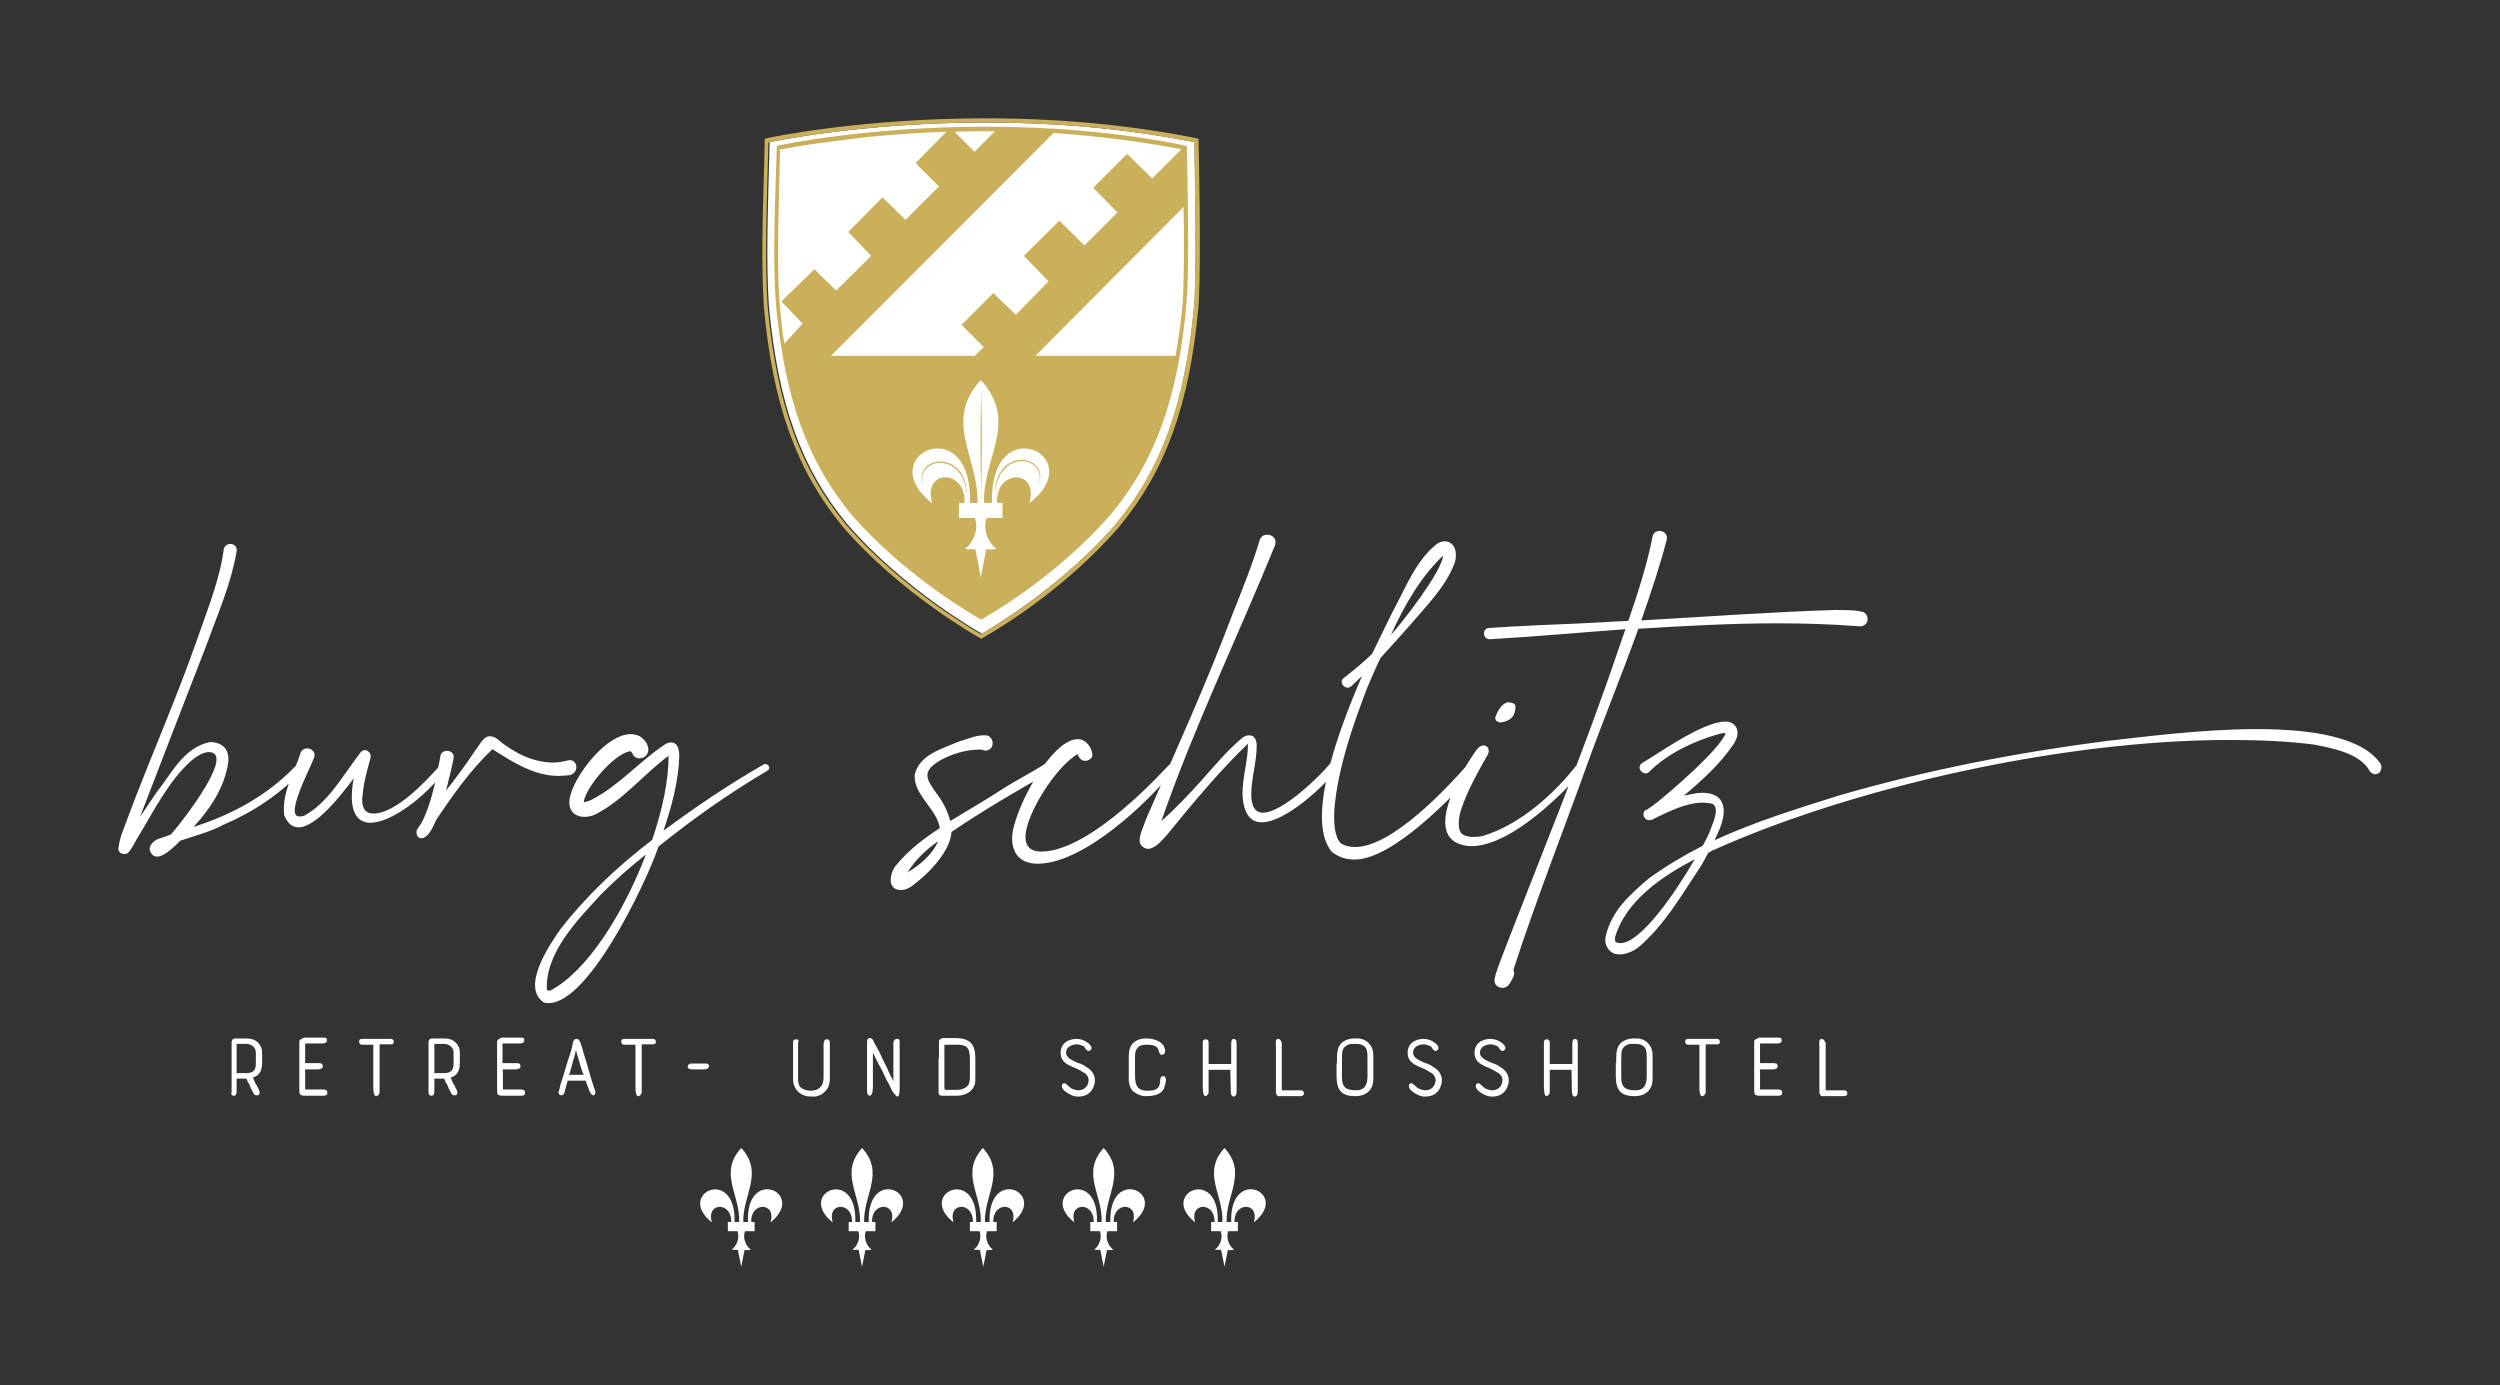
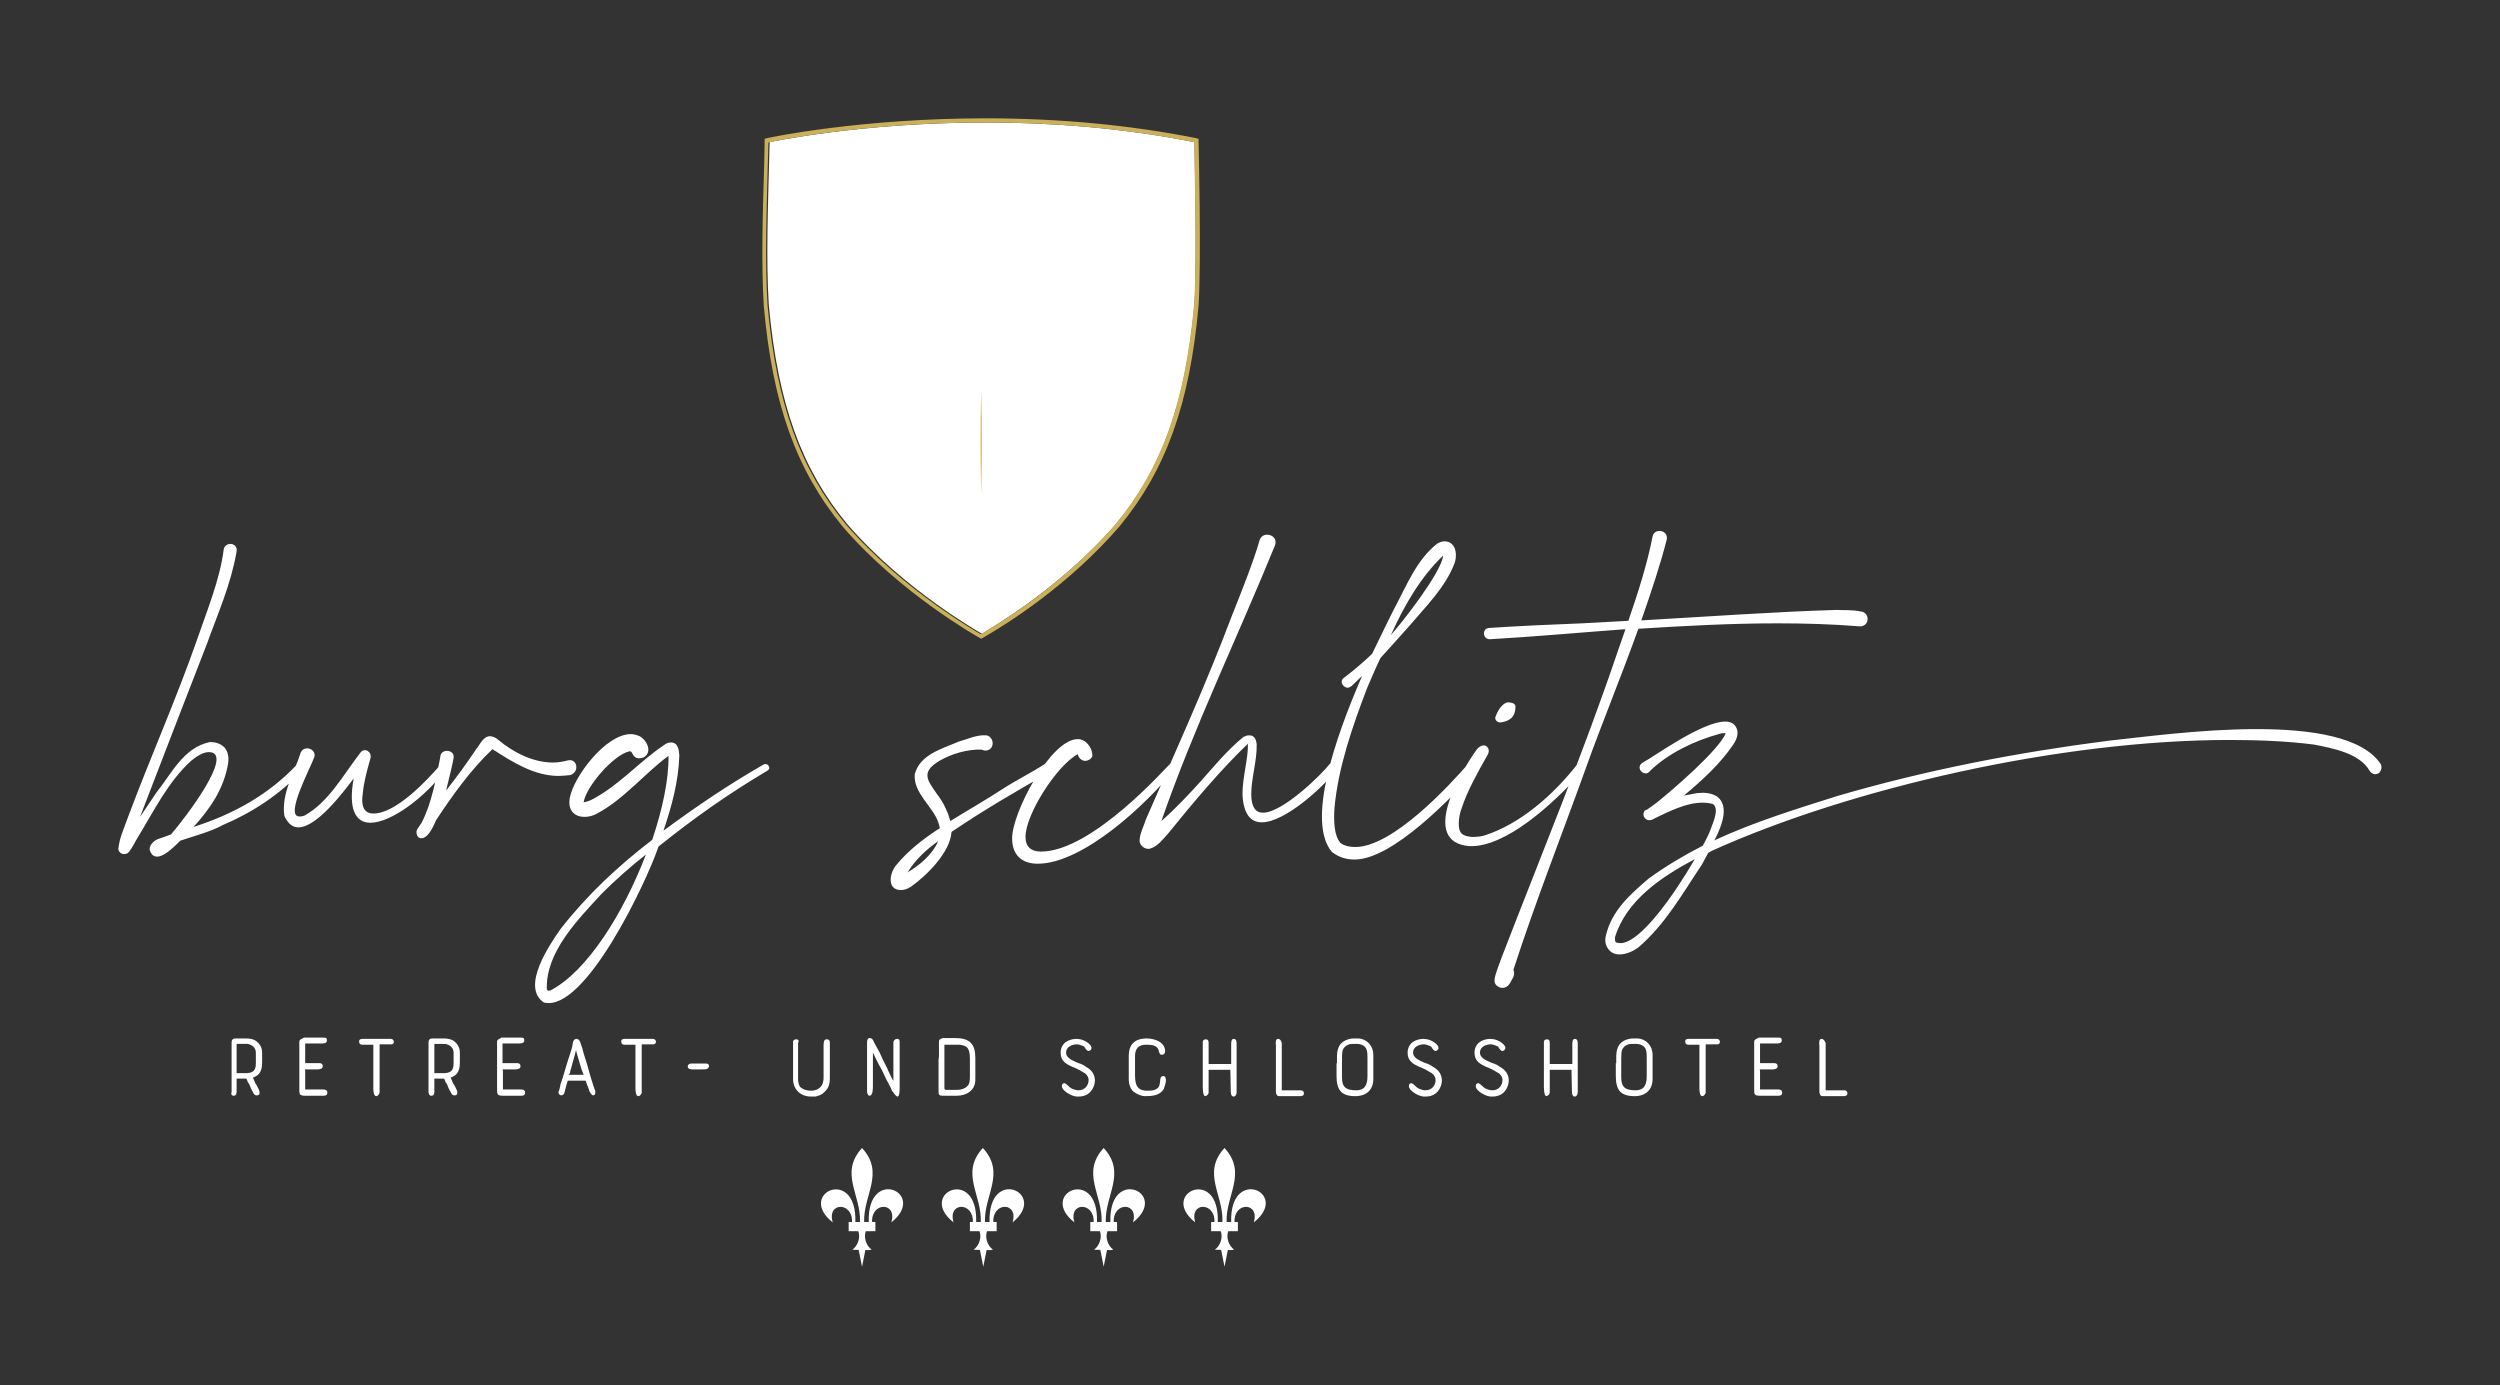
<svg xmlns="http://www.w3.org/2000/svg" version="1.0" id="Ebene_1" x="0px" y="0px" viewBox="0 0 598 331.3" enable-background="new 0 0 598 331.3" xml:space="preserve">
  <rect x="0" y="0" width="598" height="331.3" fill="#333333" stroke="none" />
  <g>
    <path fill="#FFFFFF" d="M267,125.3c10.8-13.1,16.5-28.5,18.7-52.3c0.7-11.1,0-39,0-39c-17.6-3.5-34.8-4.7-49.8-4.7   c-30.1,0-51.8,4.7-51.8,4.7c-0.4,15.4-0.9,27.9-0.2,39c2.2,23.8,7.9,39.2,18.7,52.3c13.8,16,32.3,26.3,32.3,26.3   C236,150.8,253.2,141.2,267,125.3L267,125.3z" />
-     <path fill="#CAB05A" d="M284.2,58.5c0-11.1-0.3-23.2-0.3-23.2l0-0.4l-0.4-0.1c-16.9-3.4-33.3-4.5-47.7-4.5   c-28.8,0-49.6,4.5-49.6,4.5l-0.4,0.1l0,0.4c-0.3,9.3-0.6,17.5-0.6,25c0,4.3,0.1,8.4,0.4,12.4c2.1,22.8,7.6,37.6,17.9,50.2   c13.3,15.4,31,25.2,31,25.2l0.2,0.1l0.2-0.1c1.3-0.8,17.7-9.9,31-25.3c10.4-12.6,15.9-27.5,17.9-50.2l-0.5,0l0.5,0   C284.1,69.1,284.2,63.9,284.2,58.5L284.2,58.5z M226.4,31.5l-7.4,7.5l5.6,5.6l-8,8l-5.5-5.4l-8.2,8.3l5.5,5.7l-8.4,8.3l-5.2-5.1   l-7.9,7.7l5.1,5.3l-4.4,4.8c-0.5-3-0.8-6.1-1.1-9.5c-0.3-3.9-0.4-8-0.4-12.3c0-7.3,0.3-15.4,0.5-24.6c1.3-0.3,6.2-1.2,13.5-2.1   C207,32.7,216,31.9,226.4,31.5L226.4,31.5z M238,31.4l-4.9,4.9l-4.8-4.8c2.4-0.1,4.8-0.1,7.4-0.1C236.5,31.4,237.2,31.4,238,31.4   L238,31.4z M282.6,35.7l-7,7l-6-5.9l-8.1,8.1l5.8,5.9l-7.9,7.9l-6-5.9l-8.5,8.4l5.9,6.1l-7.8,8l-5.4-5.2l-7.6,7.6l5.3,5.3l-2.1,2.1   l-34.4,0l53.2-53.3C261.9,32.5,272.2,33.7,282.6,35.7L282.6,35.7z M283.2,58.5c0,5.4-0.1,10.6-0.3,14h0c-0.4,4.5-1,8.7-1.7,12.6   l-33.5,0l35.4-35.6C283.2,52.5,283.2,55.5,283.2,58.5L283.2,58.5z" />
-     <path fill="#FFFFFF" d="M237.3,120.3h-1.9c-0.4-10.8,8.4-19.4-0.8-29.4v0c0,0,0,0,0,0c0,0,0,0,0,0v0c-9.1,10-0.4,18.6-0.8,29.4H232   c0.7-22.5-23.7-11.4-9,0.1c-2.5-8.2,8.1-8.4,7.7-0.1h-1.3v3.6h3.8c1,2.7-0.4,6-2.4,7.4c0.7,0.2,1.7,0,2.5,0.1   c0.5,2.2,0.9,4.4,1.3,6.7v0c0,0,0,0,0,0c0,0,0,0,0,0v0c0.4-2.2,0.9-4.4,1.3-6.7c0.8,0,1.7,0.1,2.5-0.1c-2-1.4-3.4-4.7-2.4-7.4h3.8   v-3.6h-1.3c-0.4-8.2,10.2-8.1,7.7,0.1C261,108.9,236.6,97.8,237.3,120.3L237.3,120.3z" />
-     <path fill="#FFFFFF" d="M178.9,292.3h-1.1c-0.2-6.5,5-11.7-0.5-17.7v0c0,0,0,0,0,0c0,0,0,0,0,0v0c-5.5,6-0.2,11.2-0.5,17.7h-1.1   c0.4-13.5-14.2-6.8-5.4,0.1c-1.5-4.9,4.8-5,4.6-0.1h-0.8v2.2h2.3c0.6,1.6-0.2,3.6-1.4,4.4c0.4,0.1,1,0,1.5,0.1   c0.3,1.3,0.5,2.7,0.8,4v0c0,0,0,0,0,0c0,0,0,0,0,0v0c0.3-1.3,0.5-2.7,0.8-4c0.5,0,1,0.1,1.5-0.1c-1.2-0.8-2-2.8-1.4-4.4h2.3v-2.2   h-0.8c-0.2-4.9,6.1-4.8,4.6,0.1C193.1,285.4,178.4,278.8,178.9,292.3L178.9,292.3z" />
+     <path fill="#FFFFFF" d="M237.3,120.3h-1.9c-0.4-10.8,8.4-19.4-0.8-29.4v0c0,0,0,0,0,0c0,0,0,0,0,0v0c-9.1,10-0.4,18.6-0.8,29.4H232   c0.7-22.5-23.7-11.4-9,0.1c-2.5-8.2,8.1-8.4,7.7-0.1h-1.3v3.6h3.8c1,2.7-0.4,6-2.4,7.4c0.7,0.2,1.7,0,2.5,0.1   c0.5,2.2,0.9,4.4,1.3,6.7v0c0,0,0,0,0,0c0,0,0,0,0,0v0c0.4-2.2,0.9-4.4,1.3-6.7c0.8,0,1.7,0.1,2.5-0.1c-2-1.4-3.4-4.7-2.4-7.4h3.8   v-3.6c-0.4-8.2,10.2-8.1,7.7,0.1C261,108.9,236.6,97.8,237.3,120.3L237.3,120.3z" />
    <path fill="#FFFFFF" d="M207.8,292.3h-1.1c-0.2-6.5,5-11.7-0.5-17.7v0c0,0,0,0,0,0c0,0,0,0,0,0v0c-5.5,6-0.2,11.2-0.5,17.7h-1.1   c0.4-13.5-14.2-6.8-5.4,0.1c-1.5-4.9,4.8-5,4.6-0.1H203v2.2h2.3c0.6,1.6-0.2,3.6-1.4,4.4c0.4,0.1,1,0,1.5,0.1   c0.3,1.3,0.5,2.7,0.8,4v0c0,0,0,0,0,0c0,0,0,0,0,0v0c0.3-1.3,0.5-2.7,0.8-4c0.5,0,1,0.1,1.5-0.1c-1.2-0.8-2-2.8-1.4-4.4h2.3v-2.2   h-0.8c-0.2-4.9,6.1-4.8,4.6,0.1C222,285.4,207.4,278.8,207.8,292.3L207.8,292.3z" />
    <path fill="#FFFFFF" d="M236.7,292.3h-1.1c-0.2-6.5,5-11.7-0.5-17.7v0c0,0,0,0,0,0c0,0,0,0,0,0v0c-5.5,6-0.2,11.2-0.5,17.7h-1.1   c0.4-13.5-14.2-6.8-5.4,0.1c-1.5-4.9,4.8-5,4.6-0.1H232v2.2h2.3c0.6,1.6-0.2,3.6-1.4,4.4c0.4,0.1,1,0,1.5,0.1   c0.3,1.3,0.5,2.7,0.8,4v0c0,0,0,0,0,0c0,0,0,0,0,0v0c0.3-1.3,0.5-2.7,0.8-4c0.5,0,1,0.1,1.5-0.1c-1.2-0.8-2-2.8-1.4-4.4h2.3v-2.2   h-0.8c-0.2-4.9,6.1-4.8,4.6,0.1C250.9,285.4,236.3,278.8,236.7,292.3L236.7,292.3z" />
    <path fill="#FFFFFF" d="M265.6,292.3h-1.1c-0.2-6.5,5-11.7-0.5-17.7v0c0,0,0,0,0,0c0,0,0,0,0,0v0c-5.5,6-0.2,11.2-0.5,17.7h-1.1   c0.4-13.5-14.2-6.8-5.4,0.1c-1.5-4.9,4.8-5,4.6-0.1h-0.8v2.2h2.3c0.6,1.6-0.2,3.6-1.4,4.4c0.4,0.1,1,0,1.5,0.1   c0.3,1.3,0.5,2.7,0.8,4v0c0,0,0,0,0,0c0,0,0,0,0,0v0c0.3-1.3,0.5-2.7,0.8-4c0.5,0,1,0.1,1.5-0.1c-1.2-0.8-2-2.8-1.4-4.4h2.3v-2.2   h-0.8c-0.2-4.9,6.1-4.8,4.6,0.1C279.9,285.4,265.2,278.8,265.6,292.3L265.6,292.3z" />
    <path fill="#FFFFFF" d="M294.5,292.3h-1.1c-0.2-6.5,5-11.7-0.5-17.7v0c0,0,0,0,0,0c0,0,0,0,0,0v0c-5.5,6-0.2,11.2-0.5,17.7h-1.1   c0.4-13.5-14.2-6.8-5.4,0.1c-1.5-4.9,4.8-5,4.6-0.1h-0.8v2.2h2.3c0.6,1.6-0.2,3.6-1.4,4.4c0.4,0.1,1,0,1.5,0.1   c0.3,1.3,0.5,2.7,0.8,4v0c0,0,0,0,0,0c0,0,0,0,0,0v0c0.3-1.3,0.5-2.7,0.8-4c0.5,0,1,0.1,1.5-0.1c-1.2-0.8-2-2.8-1.4-4.4h2.3v-2.2   h-0.8c-0.2-4.9,6.1-4.8,4.6,0.1C308.8,285.4,294.1,278.8,294.5,292.3L294.5,292.3z" />
-     <path fill="#CAB05A" d="M238.1,118.2c-0.3-3.5,1.6-7.5,5.3-8.1c2.7-0.6,5.8,1.3,5.4,4.3c-0.1,0.9-0.4,1.7-0.7,2.5   c0.3-0.8,0.6-1.7,0.6-2.5c0.2-2.8-2.7-4.6-5.2-4C239.9,111,238.1,114.8,238.1,118.2L238.1,118.2L238.1,118.2z" />
-     <path fill="#CAB05A" d="M231.2,118.6c0.3-3.5-1.6-7.5-5.3-8.1c-2.7-0.6-5.8,1.3-5.4,4.3c0.1,0.9,0.4,1.7,0.7,2.5   c-0.3-0.8-0.6-1.7-0.6-2.5c-0.2-2.8,2.7-4.6,5.2-4C229.4,111.4,231.2,115.2,231.2,118.6L231.2,118.6L231.2,118.6z" />
    <path fill="#CAB05A" d="M235.8,28.3L235.8,28.3c-29.9,0-51.8,4.6-52.1,4.7l-0.8,0.2l0,0.8c0,1.7-0.1,3.4-0.1,5.1   c-0.4,13-0.7,24.2-0.1,34.1c2.1,23.5,7.8,39.3,18.9,52.8c13.8,16,32.4,26.4,32.6,26.5l0.5,0.3l0.5-0.3l0.2-0.1   c5.7-3.3,20.2-12.4,32.4-26.5c11.1-13.5,16.8-29.3,18.9-52.8c0.7-11.1,0-38.8,0-39.1l0-0.8l-0.8-0.2   C270.2,29.9,253.3,28.3,235.8,28.3 M235.8,29.3c15.1,0,32.2,1.2,49.8,4.7c0,0,0.8,27.8,0,39c-2.2,23.8-7.9,39.2-18.7,52.3   c-13.8,16-30.9,25.6-32.3,26.4c0,0-18.5-10.3-32.3-26.3c-10.8-13.1-16.5-28.5-18.7-52.3c-0.7-11.1-0.2-23.6,0.2-39   C183.9,34,205.7,29.3,235.8,29.3" />
    <path fill="#FFFFFF" d="M71.1,182.8c-6.8,7.3-15.4,12-24.8,15c3.9-4.3,7.3-9.1,8.3-15.4c0.1-1,0.1-2.4-0.9-3.6   c-1.1-1.1-2.4-1.3-3.5-1.3c-6.3,1.3-9.2,7.6-12.8,12.1c-0.6,0.9-2.3,3.4-3.9,5.8c4.2-10.9,12-31.2,16-41.4   c2.7-7.5,5.7-14.1,7.1-22.1c0.2-1.2-0.7-1.8-1.5-1.8c-0.7,0-1.5,0.5-1.6,1.4c-0.9,7.1-4,14.6-6.4,21.6c-5,14.3-11.2,28.2-16.5,42.4   c-0.9,2.6-2,4.7-2.3,7.6c0.1,0.8,0.8,1.2,1.4,1.2c0.3,0,0.6-0.1,0.8-0.2c0.9-0.7,1.8-2.8,2.4-3.7c3.9-6.4,7.3-13.4,12.8-18.4   c1.3-1.1,2.9-2.1,4.3-2.1c6.2,0.1-5.4,15.4-9.1,19.7c-1,0.4-2,0.7-3.1,1.1c-0.9,0.3-2.4,1.6-1.9,2.9c0.4,0.9,0.9,1.3,1.7,1.3   c1.5,0,3.4-1.8,4.3-2.6c0.4-0.4,0.8-0.8,1.2-1.2c3.5-1.2,7.2-2.1,10.3-3.8c7.1-3,13.7-7.4,19-13.1c0.7-0.7,0-1.7-0.8-1.7   C71.6,182.5,71.3,182.6,71.1,182.8L71.1,182.8z M105.4,182.9c-3.4,3.9-10.7,11.7-16.1,11.7c-1.9,0-3.1-1.3-2.5-5   c0.2-2.3,0.9-4.9,1.5-7.1c0.2-0.9,1-2.2-0.6-3c-0.8-0.2-1.3,0.2-1.7,0.8c-3.9,5.1-7.5,11.7-13.2,14.8c-0.5,0.2-0.9,0.2-1.2,0.2   c-3.6,0,2.8-11.9,3.5-14c0.6-1.3-0.6-2.3-1.6-2.3c-0.6,0-1.3,0.3-1.6,1.1c-1.5,4.8-4.6,9.5-3.9,15c0.9,2,2,2.8,3.4,2.8   c4.3,0,10.5-8.1,13.2-11.7c-1.4,7.6,0.6,10.6,4,10.6c5,0,13.2-6.2,18-12.7c0.7-0.8,0.1-1.7-0.6-1.7   C105.9,182.4,105.6,182.6,105.4,182.9L105.4,182.9z M135.8,181.9c-1.2,0.3-2.4,0.5-3.5,0.5c-4.8,0-9.5-2.4-13.2-5.5   c-0.2-0.2-0.8-0.6-1.3-0.7c-2-0.6-2.9,1.8-3.9,3c-2.2,3.3-4.6,6.6-7.2,9.9c0.9-3.5,1.6-6.6,1.8-7.8c0.2-1.1-0.7-1.7-1.6-1.7   c-0.8,0-1.6,0.5-1.6,1.6c-1,5-2,10.9-4.5,15.7c-0.4,0.6-0.9,1.2-1.1,1.7c-0.2,0.4,0,1.6,0.6,1.8c0.2,0.1,0.3,0.1,0.5,0.1   c1.3,0,2.4-1.7,3.5-4.3c3.9-5.9,8.3-12.1,13.5-17c4.8,3.1,10,6.4,15.8,6.4c0.9,0,1.9-0.1,2.8-0.2   C138.8,184.6,138,181.3,135.8,181.9L135.8,181.9z M102.4,199.4c0-0.1,0-0.1,0-0.2C102.4,199.4,102.4,199.4,102.4,199.4L102.4,199.4   z M183.3,184.5c0.6-0.3,0.9-0.7,0.6-1.2c-0.2-0.5-0.9-0.7-1.3-0.4c-8.5,4.9-15.9,9.9-23.9,15.8c2-5.9,3.6-11.8,3.8-18   c-0.1-1.3-0.3-3.1-2-3.1c-0.6,0-1.1,0.2-1.5,0.5c-6.4,4.3-10.9,9.8-17.5,13.2c-0.8,0.4-1.7,0.6-1.9,0.6c0.6-3.8,7.2-11.4,11-12.2   c0.4,0,0.5,0.3,0.6,0.4c0.3,0.8,0.9,1.3,1.7,1.3c0.3,0,0.6-0.1,1-0.2c2.2-1.2,1-4-0.9-5.1c-0.7-0.3-1.4-0.5-2.1-0.5   c-6.1,0-13.7,10.3-14.6,15.2c-0.6,3.2,1.3,4.6,3.5,4.6c1.1,0,2.2-0.3,3.2-0.9c6.3-3.4,11.3-9.6,16.9-13.7   c0.1,5.5-1.4,12.7-3.9,20.1c-8.1,6.2-15.6,13.2-21.9,21.3c-2.6,3.7-9.6,13.9-4,17.6c9.8,2.5,24.6-29,27.3-37c0-0.1,0.1-0.2,0.1-0.3   C166,195.7,173.9,190.1,183.3,184.5L183.3,184.5z M131.7,236.9c-0.6,0.1-0.6,0.2-0.9-0.3c-0.3-8.8,7.3-16.5,13.1-22.8   c3.3-3.3,6.9-6.5,10.6-9.4C149.2,218.3,140.5,232.3,131.7,236.9L131.7,236.9z M251.1,184.7c0.7-0.4,1.2-0.9,0.7-1.7   c-0.4-0.6-1.2-0.8-1.8-0.3c-3.4,2.2-6.9,3.9-10.3,6.1c-3.8,2.5-8.2,5-12.4,7.6c-0.6-2.4-1.8-4.7-3.2-6.5c-2.3-3.3-3.9-5.2,0.6-7.9   c2.9-1.7,6.7-2.8,10.1-2.7c0.4,0.2,0.9,0.3,1.3,0.2c1.9-0.4,1.7-3.2-0.1-3.6c-2.4-0.2-4.5,0.9-6.7,1.5c-3.9,1.7-9.4,3.1-10.5,7.9   c-0.3,4.4,4.3,7.6,5.6,11.3c0.2,0.5,0.3,0.9,0.4,1.5c-3.9,2.5-7.6,5.4-10.3,8.7c-1.7,1.8-2.5,6.1,1,6.1c0.9,0,1.6-0.3,2.4-0.8   c3.7-2.6,9.4-8.2,9.7-13.1C235.1,193.9,243,189.3,251.1,184.7L251.1,184.7z M234.8,179.4c0.1,0,0.1,0,0.2,0   C235,179.4,234.9,179.4,234.8,179.4L234.8,179.4z M234,178.7c-0.2-0.2-0.2-0.4-0.2-0.6C233.7,178.4,233.8,178.6,234,178.7   L234,178.7z M217,208.7c0.1-0.1,0.1-0.2,0.2-0.2c1.8-2.9,4.4-5.3,7.2-7.3C223.1,204.4,219.7,207.2,217,208.7L217,208.7z M249,203.7   c-2.3,0-3.7-1.1-3.7-3.5c0-5.5,7.6-17.2,12.5-19.8c0.2,0.9,0.9,1.6,1.8,1.6c0.7,0,1.7-0.6,1.7-1.3c0-1.8-1.5-3.9-3.5-3.9   c-6.5,0-15.7,17.6-15.7,23.7c0,3.9,2.2,6.1,6.1,6.1c10.9,0,26.1-14.3,32.6-22.4c0.2-0.2,0.3-0.6,0.3-0.9c0-0.6-0.7-0.9-1.4-0.4   C278.9,183.6,261.2,203.7,249,203.7L249,203.7z M318.1,182.7c-2,2.6-11.3,11.7-16,11.7c-1.7,0-2.8-1.3-2.8-4.4c0-3.9,1.4-8,1.3-12   c-0.1-0.5-0.1-1.3-0.9-1.9c-0.3-0.2-0.7-0.2-1-0.2c-0.5,0-0.9,0.2-1.3,0.4c-3.9,3.2-6.9,6.9-10.2,10.6c-2.9,3.2-6,6.5-9.4,9.5   c7.8-22.5,18.2-43.9,27.2-66c0.5-1.6-0.7-2.5-1.9-2.5c-0.8,0-1.5,0.4-1.8,1.3c-1.4,5-4.6,13-6.6,18c-6.2,16.5-13.6,32.7-20.6,48.8   c-0.5,1.6-1.5,3.5-1.5,5c-0.1,1.3,1.4,2.3,2.5,2c1.9-0.6,3.1-2.3,4.3-3.6c5.9-7.3,12.7-15.4,19.1-21.5c0.1,3.5-1.3,8-1.3,12   c0.2,4.9,2,6.8,4.6,6.8c5.7,0,15.1-8.8,18-12.7c0.6-0.8-0.1-1.7-0.9-1.7C318.5,182.4,318.3,182.5,318.1,182.7L318.1,182.7z    M353.1,182.5c-0.6-0.5-1.4-0.4-1.9,0.2c-4.6,5.3-18.1,19.9-27,19.9c-1.3,0-2.4-0.2-3.5-0.9c-1.6-1.7-1.7-5.3-1.5-8.4   c0.9-9.8,4.3-19.5,7.8-28.7c1-2.3,2-4.7,3.2-7.2c2.4-2.6,4.7-5.2,7.1-7.9c3.9-4.6,8.4-9,10.6-14.7c0.6-1.5,0.7-4.9-2-5.3   c-1.1-0.1-1.7,0.3-2.2,0.6c-4.9,3.9-7.2,9.9-10.1,15.3c-1.3,2.5-3.2,6.5-5.4,11c-2.1,2-4.3,3.9-6.7,5.7c-1.2,0.8-0.3,2.4,0.9,2.4   c0.2,0,0.6-0.2,0.9-0.4c0.9-0.8,1.7-1.7,2.5-2.4c-6.6,15.2-13.3,34.9-7.2,42.1c1.7,1.3,3.5,1.8,5.4,1.8c9.2,0,23.3-15,29.2-21.3   C353.7,183.8,353.7,183,353.1,182.5L353.1,182.5z M345.2,132.9c-0.4,4-9.8,16-12.5,19C335.9,144.8,339.9,137.9,345.2,132.9   L345.2,132.9z M378.6,184.4c0.5-0.6,0.9-1.5,0.4-1.9c-0.6-0.4-1.3-0.2-1.7,0.3c-5.6,7.2-13.7,14.4-22.4,17.1   c-0.8,0.2-1.7,0.3-2.4,0.3c-1.6,0-2.8-0.5-3.1-1.1c-0.7-0.9-0.6-3.6,0.2-5.7c1.4-4.3,3.9-8.7,6.1-12.6c0.9-1.3,0.2-2.5-0.8-2.5   c-0.5,0-1.1,0.3-1.6,0.9c-3.9,5.4-13.9,22.2-1.8,23.2C360,202.7,371.2,192.7,378.6,184.4L378.6,184.4z M362.5,169c0-0.9-1.3-1-2-1   c-1.5,0.5-2.4,2.4-2.8,3.5c-0.2,0.6,0.4,1.4,1.3,1.3C361.1,172.5,362.5,171.5,362.5,169L362.5,169z M391.9,150.4   c11.1-0.7,22.3-1.3,33.3-1.3c6.5,0,13,0.2,19.4,0.7c1,0.2,2-0.5,2.1-1.4c0.2-1-0.5-2-1.4-2.1c-2.4-0.5-4.2-0.3-6.1-0.4   c-13.9,0.4-31.1,1.6-46.6,2.5c2.4-6.9,4.6-13.5,6.1-19.4c0.2-1.3-0.8-2-1.7-2c-0.8,0-1.5,0.4-1.7,1.3c-1.3,6.7-3.5,13.5-5.8,20.2   c-3.9,0.2-7.6,0.4-11.1,0.6c-5.5,0.2-16.5,0.7-22.1,1.1c-1.9,0-1.7,2.8,0.1,2.7c10.6-0.6,21.5-1.6,32.4-2.4   c-0.6,1.7-1.1,3.3-1.7,4.9c-8.3,24.6-18.5,49.2-27.9,73.6c-0.4,1.2-1.6,4-1.7,5.3c-0.2,1.2,0.9,2,1.9,2c0.5,0,0.9-0.2,1.3-0.5   c0.6-0.7,0.5-0.7,0.8-1.2c0.6-0.9,0.9-1.9,0.5-2.6c5.2-16.1,11.9-33.1,17.6-49C383,173.5,387.8,161.8,391.9,150.4L391.9,150.4z    M569.5,182.8c-4.3-6.5-16.5-8.4-29.7-8.4c-13.5,0-28,2-35.6,2.8c-21.8,2.8-43.5,7-64.7,13.2c-9.8,3.1-19.9,6.2-29.4,10.6   c2-3.9,3.5-8.3,0.6-10.5c-1.7-1-3.3-0.9-4.7-0.8c-1.1,0.2-2.2,0.4-3.2,0.6c4.3-3.6,8.7-7.6,11.8-12.2c0.6-0.9,1.1-1.9,1-3.2   c-0.3-1.6-1.4-2.3-2.9-2.3c-5.6,0-16.9,8.3-19.9,9.9c-1.3,1-0.3,2.5,0.9,2.5c0.3,0,0.7-0.2,1-0.6c4.3-4.2,10.6-7.2,16.4-8.8   c0.5-0.2,1.3-0.3,1.7-0.2c-1.7,4.1-12.9,13.7-16.4,16.5c-0.4,0.3-1.7,1.3-2.2,1.6c-0.1,0.1-0.2,0.2-0.4,0.2   c-0.6,0.2-0.8,0.9-0.6,1.6c0.3,0.6,0.8,0.9,1.3,0.9c0.5,0,0.9-0.2,1.4-0.5c3.3-1.6,7.5-3.7,11.3-3.7c0.9,0,1.7,0.1,2.5,0.3   c1.7,1.2,0,4.5-0.6,6.3c-0.3,0.8-0.9,2.1-1.8,3.7c-4.5,2.3-8.9,4.9-13,7.9c-4.4,3.8-8.8,7.6-10.2,13.7c-0.2,0.8-0.2,1.8,0.4,2.8   c0.7,1.2,1.8,1.6,2.9,1.6c1.6,0,3.3-0.8,4.4-1.6c6.5-5.5,10.6-12.9,15.3-19.9c0.4-0.7,0.9-1.7,1.5-2.8c0.3-0.2,0.6-0.3,0.9-0.5   c33.2-15,83.4-26.5,123.8-26.5c7.1,0,13.9,0.3,20.2,1.1c4.6,0.9,10.8,2.1,13.2,6.1c0.3,0.6,0.9,1,1.5,1c0.2,0,0.5-0.1,0.7-0.2   C569.6,184.6,569.8,183.5,569.5,182.8L569.5,182.8z M386.5,225.4c-0.2-0.2-0.2-0.7-0.2-1.2c2.7-8.8,11-14.4,19.1-18.7   c-4.8,8.3-13,20.1-17.8,20.1C387.2,225.6,386.8,225.5,386.5,225.4L386.5,225.4z" />
    <path fill="#FFFFFF" d="M55.9,262.1c0.8,0,0.7-0.9,0.7-1.5v-0.3c0-0.2,0-0.5,0-0.7c0-0.5,0-1,0-1.4c0-0.1,0-0.1,0-0.2h0.9   c0.4,0,0.9,0,1.3,0c0.2,0,0.3,0.3,0.4,0.6c0,0.2,0.1,0.3,0.2,0.4l0,0l0.3,0.5v0c0.1,0.4,0.3,0.7,0.4,1c0.2,0.3,0.3,0.6,0.4,0.7   c0.1,0.3,0.3,0.7,0.7,0.8l0,0c0.1,0,0.2,0,0.3,0c0.4,0,0.6-0.2,0.6-0.6c0-0.5-0.3-1-0.5-1.4c-0.1-0.2-0.2-0.3-0.2-0.4   c0,0-0.2-0.3-0.2-0.3c0,0,0-0.1-0.1-0.1c0,0-0.3-0.8-0.4-1c-0.1-0.1-0.1-0.3-0.2-0.5c0.2,0,0.3,0,0.6-0.2l0,0   c1.4-0.7,1.6-2.1,1.6-3.4c0-0.2,0-0.6,0-0.8c0-0.3,0-0.5,0-0.7c0-0.1,0-0.3,0-0.5c0-0.5,0-1-0.2-1.5c-0.3-0.8-0.9-1.5-1.8-1.9   c-0.7-0.3-1.5-0.3-2.2-0.3h-1.6c-0.8,0-1.5-0.1-1.5,1c0,0.3,0,0.5,0,0.8c0,0.2,0,0.5,0,0.7c0,0.2,0,0.4,0,0.5c0,0.2,0,0.4,0,0.6   v9.2C55.2,261.7,55.4,262.1,55.9,262.1L55.9,262.1z M61.2,251.8c0,0.5,0,0.9,0,1.3v1.3c0,1.8-0.8,2.3-2.5,2.3h-0.5   c-0.4,0-0.8,0-1.3,0h-0.3c0-0.4,0-0.5,0-1c0-0.5,0-1,0-1.5c0-0.5,0-1,0-1.5v-1.2c0-0.4,0-0.8,0-1.2c0-0.1,0-0.3,0-0.5   c0,0,0-0.1,0-0.1H57c0.1,0,0.4,0,0.5,0c0.2,0,0.4,0,0.6,0c0.2,0,0.4,0,0.6,0c0.2,0,0.4,0,0.5,0C60.3,249.9,61.2,250.6,61.2,251.8   L61.2,251.8z M71.6,249.2c0,0.2,0,0.5,0,0.7c0,0.2,0,0.5,0,0.8c0,0.8,0,1.6,0,2.4c0,0.2,0,0.4,0,0.5c0,0.2,0,0.3,0,0.4   c0,0.3,0,0.9,0,1.2c0,0.4,0,0.8,0,1.2c0,0.2,0,0.5,0,0.7c0,0.2,0,0.4,0,0.7c0,0.4,0,0.7,0,1.1c0,0.4,0,0.8,0,1.2c0,0.2,0,0.4,0,0.5   c0,1.1,0,1.5,1.4,1.5c0.7,0,1.5,0,2.2,0h2.2c0.5,0,0.9-0.1,0.9-0.8c0-0.7-0.8-0.7-1.2-0.7h-0.7c-0.4,0-1,0-1.5,0   c-0.7,0-1.4,0-1.9,0c0-0.1,0-0.2,0-0.3v0.1c0,0,0-0.1,0-0.1v-0.2l0-2.3c0-0.2,0-0.4,0-0.6c0-0.2,0-0.4,0-0.6v-0.2   c0-0.2,0-0.5-0.1-0.6h0.9c0.4,0,0.7,0,1.1,0c0,0,0.2,0,0.3,0c0.2,0,0.5,0,0.8,0c0.6,0,1.2-0.2,1.2-0.7c0-0.7-0.4-0.8-0.9-0.8   c-0.4,0-0.8,0-1.2,0c-0.4,0-0.7,0-1.1,0H73l0,0c0,0,0,0,0,0c0-0.1,0-0.3,0-0.4c0-0.2,0-0.4,0-0.6c0-0.1,0-0.3,0-0.5   c0-0.1,0-0.3,0-0.4c0-0.1,0-0.3,0-0.5c0-0.2,0-0.4,0-0.6c0-0.3,0-0.6,0-1c0-0.3,0-0.4,0-0.7h3c0.2,0,0.3,0,0.4,0c0.1,0,0.4,0,0.5,0   c0.4,0,1.3,0,1.3-0.7c0-0.7-0.3-0.7-0.8-0.7h-2l-2.7,0C72.4,248.5,71.6,248.5,71.6,249.2L71.6,249.2z M94.2,249.2   c0-0.4-0.3-0.7-0.7-0.7h-3.3c-1.1,0-2.2,0-3.3,0c-0.4,0-1,0-1,0.6c0,0.6,0.3,0.8,0.8,0.8c0.5,0,0.9,0,1.4,0c0.4,0,0.8,0,1.2,0v0.2   c0,0.5,0,1.3,0,1.8c0,0.6,0,1.2,0,1.8v3.3c0,0.5,0,1,0,1.4c0,0.5,0,1,0,1.5v0.2c0,0.6,0,2.1,0.7,2.1c0.4,0,0.7-0.5,0.8-0.8v-0.2   c0-0.3,0-0.6,0-0.9c0-0.3,0-0.6,0-0.9c0-0.7,0-1.3,0-2c0-0.7,0-1.3,0-2c0-0.2,0-0.4,0-0.6c0-0.2,0-0.3,0-0.5c0-0.3,0-0.7,0-1.2   c0-0.6,0-1.2,0-1.8c0-0.6,0-1,0-1.5h0c0.1,0,0.2,0,0.3,0h2.2C93.8,249.9,94.2,249.7,94.2,249.2L94.2,249.2z M103.2,262.1   c0.8,0,0.7-0.9,0.7-1.5v-0.3c0-0.2,0-0.5,0-0.7c0-0.5,0-1,0-1.4c0-0.1,0-0.1,0-0.2h0.9c0.4,0,0.9,0,1.3,0c0.2,0,0.3,0.3,0.4,0.6   c0,0.2,0.1,0.3,0.2,0.4l0,0l0.3,0.5v0c0.1,0.4,0.3,0.7,0.4,1c0.2,0.3,0.3,0.6,0.4,0.7c0.1,0.3,0.3,0.7,0.7,0.8l0,0   c0.1,0,0.2,0,0.3,0c0.4,0,0.6-0.2,0.6-0.6c0-0.5-0.3-1-0.5-1.4c-0.1-0.2-0.2-0.3-0.2-0.4c0,0-0.2-0.3-0.2-0.3c0,0,0-0.1-0.1-0.1   c0,0-0.3-0.8-0.4-1c-0.1-0.1-0.1-0.3-0.2-0.5c0.2,0,0.3,0,0.6-0.2l0,0c1.4-0.7,1.6-2.1,1.6-3.4c0-0.2,0-0.6,0-0.8   c0-0.3,0-0.5,0-0.7c0-0.1,0-0.3,0-0.5c0-0.5,0-1-0.2-1.5c-0.3-0.8-0.9-1.5-1.8-1.9c-0.7-0.3-1.5-0.3-2.2-0.3H104   c-0.8,0-1.5-0.1-1.5,1c0,0.3,0,0.5,0,0.8c0,0.2,0,0.5,0,0.7c0,0.2,0,0.4,0,0.5c0,0.2,0,0.4,0,0.6v9.2   C102.5,261.7,102.7,262.1,103.2,262.1L103.2,262.1z M108.5,251.8c0,0.5,0,0.9,0,1.3v1.3c0,1.8-0.8,2.3-2.5,2.3h-0.5   c-0.4,0-0.8,0-1.3,0h-0.3c0-0.4,0-0.5,0-1c0-0.5,0-1,0-1.5c0-0.5,0-1,0-1.5v-1.2c0-0.4,0-0.8,0-1.2c0-0.1,0-0.3,0-0.5   c0,0,0-0.1,0-0.1h0.4c0.1,0,0.4,0,0.5,0c0.2,0,0.4,0,0.6,0c0.2,0,0.4,0,0.6,0c0.2,0,0.4,0,0.5,0   C107.6,249.9,108.5,250.6,108.5,251.8L108.5,251.8z M118.9,249.2c0,0.2,0,0.5,0,0.7c0,0.2,0,0.5,0,0.8c0,0.8,0,1.6,0,2.4   c0,0.2,0,0.4,0,0.5c0,0.2,0,0.3,0,0.4c0,0.3,0,0.9,0,1.2c0,0.4,0,0.8,0,1.2c0,0.2,0,0.5,0,0.7c0,0.2,0,0.4,0,0.7c0,0.4,0,0.7,0,1.1   c0,0.4,0,0.8,0,1.2c0,0.2,0,0.4,0,0.5c0,1.1,0,1.5,1.4,1.5c0.7,0,1.5,0,2.2,0h2.2c0.5,0,0.9-0.1,0.9-0.8c0-0.7-0.8-0.7-1.2-0.7   h-0.7c-0.4,0-1,0-1.5,0c-0.7,0-1.4,0-1.9,0c0-0.1,0-0.2,0-0.3v0.1c0,0,0-0.1,0-0.1v-0.2l0-2.3c0-0.2,0-0.4,0-0.6c0-0.2,0-0.4,0-0.6   v-0.2c0-0.2,0-0.5-0.1-0.6h0.9c0.4,0,0.7,0,1.1,0c0,0,0.2,0,0.3,0c0.2,0,0.5,0,0.8,0c0.6,0,1.2-0.2,1.2-0.7c0-0.7-0.4-0.8-0.9-0.8   c-0.4,0-0.8,0-1.2,0c-0.4,0-0.7,0-1.1,0h-1.1l0,0c0,0,0,0,0,0c0-0.1,0-0.3,0-0.4c0-0.2,0-0.4,0-0.6c0-0.1,0-0.3,0-0.5   c0-0.1,0-0.3,0-0.4c0-0.1,0-0.3,0-0.5c0-0.2,0-0.4,0-0.6c0-0.3,0-0.6,0-1c0-0.3,0-0.4,0-0.7h3c0.2,0,0.3,0,0.4,0c0.1,0,0.4,0,0.5,0   c0.4,0,1.3,0,1.3-0.7c0-0.7-0.3-0.7-0.8-0.7h-2l-2.7,0C119.7,248.5,118.9,248.5,118.9,249.2L118.9,249.2z M140.1,258.5   c0.1,0.4,0.3,0.9,0.5,1.4c0.1,0.3,0.3,0.7,0.4,1.1c0.1,0.3,0.5,1,0.9,1c0.5,0,0.5-0.5,0.5-0.8s-0.1-0.5-0.2-0.7   c0-0.1-0.1-0.2-0.1-0.3c-0.3-0.9-0.9-2.8-1.2-3.9c-0.2-0.9-0.6-2.1-0.9-3.1c-0.3-0.8-0.5-1.6-0.7-2.4l-0.4-1.2   c-0.1-0.4-0.4-1.1-1-1.1c-0.6,0-0.9,0.7-0.9,1.1c-0.1,0.9-0.5,2.1-0.8,3c-0.1,0.4-0.3,0.8-0.4,1.2c-0.4,1.3-0.8,2.7-1.2,4l0,0   l-0.3,0.9c-0.1,0.3-0.3,0.8-0.3,1.1c-0.1,0.4-0.2,0.8-0.3,1.2l0-0.1c-0.1,0.1-0.1,0.3-0.1,0.4c0,0.4,0.3,0.7,0.7,0.7   s0.6-0.3,0.7-0.6c0.2-0.6,0.3-1.3,0.5-1.9l0.3-1h1.1c0.4,0,0.8,0,1.2,0H140.1L140.1,258.5z M136.4,256.3c0-0.2,0.1-0.5,0.2-0.7   l0.5-1.9c0.3-0.9,0.5-1.7,0.7-2.6c0,0.1,0,0,0,0.1l0.1,0.5c0.2,0.8,0.5,1.6,0.7,2.4c0.2,0.6,0.3,1.1,0.5,1.7c0,0.1,0-0.1,0.2,0.5v0   c0.1,0.3,0.2,0.6,0.3,0.8h-2.2c-0.2,0-0.4,0-0.6,0h-0.8C136.3,256.8,136.4,256.6,136.4,256.3L136.4,256.3z M156.9,249.2   c0-0.4-0.3-0.7-0.7-0.7h-3.3c-1.1,0-2.2,0-3.3,0c-0.4,0-1,0-1,0.6c0,0.6,0.3,0.8,0.8,0.8c0.5,0,0.9,0,1.4,0c0.4,0,0.8,0,1.2,0v0.2   c0,0.5,0,1.3,0,1.8c0,0.6,0,1.2,0,1.8v3.3c0,0.5,0,1,0,1.4c0,0.5,0,1,0,1.5v0.2c0,0.6,0,2.1,0.7,2.1c0.4,0,0.7-0.5,0.8-0.8v-0.2   c0-0.3,0-0.6,0-0.9c0-0.3,0-0.6,0-0.9c0-0.7,0-1.3,0-2c0-0.7,0-1.3,0-2c0-0.2,0-0.4,0-0.6c0-0.2,0-0.3,0-0.5c0-0.3,0-0.7,0-1.2   c0-0.6,0-1.2,0-1.8c0-0.6,0-1,0-1.5h0c0.1,0,0.2,0,0.3,0h2.2C156.4,249.9,156.9,249.7,156.9,249.2L156.9,249.2z M169.6,255   c0-0.5-0.4-0.6-0.7-0.6c-0.4,0-0.8,0-1.2,0c-0.4,0-0.8,0-1.2,0h-0.5c-0.2,0-0.3,0-0.4,0c-0.1,0,0,0-0.1,0c0,0-0.1,0-0.2,0   c-0.4,0-0.8,0.3-0.8,0.7c0,0.8,1.1,0.7,1.6,0.7h1.5c0.5,0,1.2,0,1.5-0.1C169.4,255.5,169.6,255.3,169.6,255L169.6,255z    M190.4,248.6c-0.3,0-0.7,0.2-0.7,0.6v1.5c0,0.2,0,0.4,0,0.6c0,0.2,0,0.5,0,0.6c0,0.5,0,1,0,1.4c0,0.5,0,0.9,0,1.4   c0,0.4,0,1.3,0,1.7c0,0.5,0,1.1,0,1.7c0,2.5,1.8,4.2,4.3,4.2h0.2c0.3,0,0.7,0,0.9,0l0.3-0.1l0.3-0.1h0c0.5-0.1,1-0.4,1.3-0.7   c1.2-1,1.5-2,1.5-3.6v-2.3c0-0.3,0-0.6,0-0.9c0-0.1,0-0.2,0-0.3c0-0.1,0-0.3,0-0.4v-4.4c0-0.5-0.1-0.9-0.8-0.9   c-0.7,0-0.7,1-0.7,1.6v0.1c0,0.2,0,0.3,0,0.4c0,0.1,0,0.2,0,0.3c0,0.3,0,0.5,0,0.8c0,0.3,0,0.5,0,0.8v1.8c0,0.6,0,1.2,0,1.7   c0,0.3,0,0.5,0,0.8c0,0.2,0,0.5,0,0.7c0,0.4,0,0.8-0.1,1.1c-0.2,1.4-1.5,2.2-2.8,2.2c-1.1,0-1.9-0.2-2.7-0.9h0   c-0.3-0.3-0.5-1.3-0.5-1.7c0-0.1,0-0.2,0-0.3c0-0.1,0-0.3,0-0.4c0-0.1,0-0.3,0-0.4c0-0.1,0-0.2,0-0.3c0-1.2,0-2.5,0-3.7   c0-1.2,0-2.5,0-3.7C191.2,248.8,190.9,248.6,190.4,248.6L190.4,248.6z M214.7,262.3c0.5,0,0.5-1.7,0.5-2.2c0-1.5,0-2.9,0-4.3v-6.5   c0-0.3,0-0.8-0.6-0.8c-0.5,0-0.9,0.4-0.9,0.9c0,0.2,0,0.4,0,0.6c0,0.2,0,0.4,0,0.5c0,0.4,0,1.1,0,1.5c0,0.5,0,1,0,1.5   c0,0.4,0,0.9,0,1.3c0,0.4,0,0.8,0,1.2c0,0.5,0,1.4,0,1.8c0,0.2,0,0.5,0,0.8c-0.2-0.4-0.4-0.8-0.7-1.3l0-0.1l-0.1-0.2   c-0.1-0.1-0.2-0.3-0.2-0.4l-0.3-0.6v0c0-0.1-0.1-0.2-0.1-0.3l0,0c-0.4-0.8-0.8-1.6-1.2-2.4c-0.4-1-0.9-2-1.5-3l-0.6-1.1v0   c-0.1-0.4-0.4-0.9-1-0.9c-0.5,0-0.6,0.7-0.6,1v6.9c0,0.9,0,1.8,0,2.6v2.4c0,0.2,0.2,0.9,0.6,0.9c0.8,0,0.8-1.7,0.8-2.5v-0.3   c0-0.3,0-0.7,0-1.1c0-0.3,0-0.7,0-1c0-1.1,0-2.1,0-3.2c0-0.7,0-1.5,0-2.2l0.1,0.2v0l0.2,0.4c0.5,1,1,2.1,1.6,3.1   c0.2,0.4,0.5,0.9,0.7,1.4c0.2,0.4,0.4,0.9,0.6,1.3l0.5,0.9h0l0.3,0.6c0.3,0.5,0.5,1,0.5,1.1C213.6,261.2,214.3,262.3,214.7,262.3   L214.7,262.3z M224.6,249.2c0,0.3,0,0.7,0,1.1v0c0,0.6,0,1.3,0,1.9c0,0.5,0,0.9-0.1,1.2v0c0,0.1,0,0.3,0,0.4v7.4   c0,0.6,0.2,0.9,0.9,0.9l3.5,0c2.3,0,4.4-1.3,4.4-3.8c0-0.3,0-0.6,0-1c0-0.3,0-0.6,0-1c0-0.2,0-0.4,0-0.7c0-0.2,0-0.5,0-0.7v-1.8   c0-3.4-1.3-4.8-4.9-4.8c-0.3,0-0.6,0-0.9,0c-0.3,0-0.5,0-0.8,0h-1.2C225.1,248.5,224.6,248.5,224.6,249.2L224.6,249.2z    M228.4,249.9c0.4,0,0.8,0,1.1,0c0.4,0,1.1,0.2,1.5,0.4c0.9,0.5,1,1.9,1,3.1v3.9c0,0.7,0,1.5-0.3,2.1c-0.3,0.5-0.8,0.9-1.5,1.1   c-0.5,0.2-1.2,0.2-1.8,0.2h-0.6c-0.4,0-0.8,0-1.2,0h-0.1c-0.3,0-0.6,0-0.6-0.4c0-0.9,0-1.8,0-2.7c0-0.2,0-0.4,0-0.5   c0-0.2,0-0.3,0-0.5v-2.9c0-0.3,0-0.5,0-0.8c0-0.3,0-0.6,0-0.8l0-2.2h0.5c0.2,0,0.5,0,0.7,0H228.4L228.4,249.9z M255.6,259.8   c-0.3-0.3-0.8-0.7-1-0.7c-0.4,0-0.6,0.3-0.6,0.7c0,1.1,2.1,2.2,3,2.4h0c0.3,0.1,0.6,0.1,1,0.1c2,0,3.3-1.1,3.8-3   c0-0.2,0.1-0.5,0.1-0.8c0-1.5-0.8-2.6-2.1-3.3h0c-0.5-0.4-1.1-0.7-1.8-0.9h0l-0.5-0.2c-1.1-0.5-2.5-1.1-2.5-2.3c0-1.4,1.4-2,2.7-2   c0.2,0,0.5,0.1,0.8,0.2l0.3,0.1l0,0c0.2,0.1,0.4,0.2,0.5,0.2l0.2,0.3h0c0.2,0.3,0.5,0.8,0.9,0.8c0.3,0,0.7-0.4,0.7-0.7   c0-0.9-1.6-1.8-2.3-2l0,0c-0.4-0.1-0.8-0.2-1.3-0.2c-1.2,0-2.6,0.5-3.2,1.4c-0.4,0.5-0.6,1.2-0.6,1.9c0,2,1.3,2.7,2.8,3.4l0.3,0.1   c0.2,0.1,0.7,0.3,0.9,0.4c0.4,0.2,1,0.5,1.4,0.8l0.4,0.2h0c0.5,0.4,0.9,1,0.9,1.6c0,1.4-1,2.5-2.4,2.5c-0.6,0-1.2-0.2-1.8-0.5   C256,260.2,255.7,259.9,255.6,259.8L255.6,259.8z M278.7,251.5c0-2.3-2.6-3.1-4.4-3.1H274c-2.6,0.1-4,1.5-4,4.1c0,0.5,0,1,0,1.5   c0,0.5,0,0.9,0,1.4c0,0.4,0,1.1,0,1.5c0,0.5,0,1,0,1.5c0,0.8,0.4,2.1,1.1,2.7c0.4,0.3,0.9,0.6,1.4,0.8l0,0c0.5,0.2,0.9,0.3,1.4,0.3   c1.6,0,3.6-0.1,4.5-1.8v0c0.2-0.5,0.5-1.5,0.5-2c0-0.3-0.1-1-0.6-1c-0.7,0-0.8,0.6-0.8,1.3c-0.1,0.5-0.1,1.1-0.5,1.5   c-0.8,0.7-1.6,0.7-2.6,0.7c-2.9,0-2.9-2.1-2.9-4.4c0-0.2,0-0.5,0-0.8c0-0.3,0-0.6,0-0.9v-2.2c0-1.7,0.8-2.7,2.6-2.7   c0.8,0,2,0,2.6,0.6c0.3,0.3,0.5,0.7,0.5,1c0.2,0.5,0.2,0.8,0.8,0.8C278.4,252.3,278.7,251.9,278.7,251.5L278.7,251.5z M287.7,259.7   c0,0.5,0,2.5,0.6,2.5c0.3,0,0.8-0.5,0.8-0.8V258c0-0.2,0-0.4,0-0.5c0-0.2,0-0.3,0-0.5c0-0.1,0-0.2,0-0.4c0-0.3,0-0.5,0-0.7   c0.2,0,0.5,0,0.7,0c0.3,0,0.5,0,0.7,0c0.5,0,0.9,0,1.4,0c0.5,0,1,0,1.5,0c0.3,0,0.6,0,0.9,0l0.1,4.9c0,0.5,0,1.5,0.7,1.5   c0.5,0,0.7-0.7,0.7-1V251c0-0.2,0-0.5,0-0.6c0-0.2,0-0.4,0-0.6c0-0.5,0-1.3-0.7-1.3c-0.6,0-0.6,0.9-0.6,1.3c0,0.9,0,1.7,0,2.5   c0,0.8,0,1.4,0,2.2c-0.4,0-0.5,0-1,0c-0.3,0-0.6,0-0.9,0c-0.3,0-0.7,0-1,0h-0.7c-0.6,0-1.2,0-1.8,0c0-0.4,0-0.6,0-0.9   c0-0.4,0-0.8,0-1.2c0-0.5,0-1,0-1.5c0-0.5,0-1,0-1.5c0-0.5-0.2-0.8-0.7-0.8c-0.3,0-0.7,0.2-0.7,0.6V259.7L287.7,259.7z    M305.7,248.5c-0.6,0-0.6,1-0.5,1.6v0.1c0,1.1,0,2.2,0,3.3v7.5c0,0.3,0,0.5,0.1,0.7c0.1,0.3,0.3,0.5,0.7,0.5c0.2,0,0.4,0,0.6,0   c0.2,0,0.4,0,0.6,0c0.2,0,0.6,0,0.8,0c0.3,0,0.6,0,0.9,0h2.1c0.4,0,0.9-0.1,0.9-0.7c0-0.4-0.3-0.7-0.7-0.7h-3.2c-0.4,0-0.8,0-1.1,0   c-0.1,0-0.2,0-0.3,0h0v-0.5c0-0.4,0-0.8,0-1.2c0-0.4,0-0.8,0-1.2c0-0.8,0-1.6,0-2.4c0-0.8,0-1.6,0-2.4c0-0.6,0-1.2,0-1.8   c0-0.6,0-1.2,0-1.8C306.5,249,306.2,248.5,305.7,248.5L305.7,248.5z M319.7,254.3c0,0.4,0,0.9,0,1.3c0,0.1,0,0.3,0,0.4   c0,0.2,0,0.4,0,0.6c0,0.2,0,0.5,0,0.7c0,3.3,1,4.9,4.5,4.9c2.6,0,4.3-1.5,4.3-4.1v-3.8c0-0.7,0-1.3,0-2c0-2.1-1.5-3.8-3.6-3.9   c-0.1,0-0.3,0-0.4,0c-0.2,0-0.6,0-0.8,0c-0.7,0-1.7,0.3-2.3,0.7v0c-1.7,1.1-1.6,3-1.6,4.7V254.3L319.7,254.3z M324.4,260.8   c-2.5,0-3.4-0.8-3.4-3.1v-3.4c0-0.8,0-2.2,0.1-2.8c0.2-0.9,0.8-1.4,1.6-1.7c0.3-0.1,1-0.1,1.5-0.1h0.3c1,0,2.1,0.4,2.4,1.4   c0.2,0.6,0.2,1.3,0.2,2v2.4c0,0.6,0,1.3,0,1.9C327.1,259.3,326.6,260.8,324.4,260.8L324.4,260.8z M338.6,259.8   c-0.3-0.3-0.8-0.7-1-0.7c-0.4,0-0.6,0.3-0.6,0.7c0,1.1,2.1,2.2,3,2.4h0c0.3,0.1,0.6,0.1,1,0.1c2,0,3.3-1.1,3.8-3   c0-0.2,0.1-0.5,0.1-0.8c0-1.5-0.8-2.6-2.1-3.3h0c-0.5-0.4-1.1-0.7-1.8-0.9h0l-0.5-0.2c-1.1-0.5-2.5-1.1-2.5-2.3c0-1.4,1.4-2,2.7-2   c0.2,0,0.5,0.1,0.8,0.2l0.3,0.1l0,0c0.2,0.1,0.4,0.2,0.5,0.2l0.2,0.3h0c0.2,0.3,0.5,0.8,0.9,0.8c0.3,0,0.7-0.4,0.7-0.7   c0-0.9-1.6-1.8-2.3-2l0,0c-0.4-0.1-0.8-0.2-1.3-0.2c-1.2,0-2.6,0.5-3.2,1.4c-0.4,0.5-0.6,1.2-0.6,1.9c0,2,1.3,2.7,2.8,3.4l0.3,0.1   c0.2,0.1,0.7,0.3,0.9,0.4c0.4,0.2,1,0.5,1.4,0.8l0.4,0.2h0c0.5,0.4,0.9,1,0.9,1.6c0,1.4-1,2.5-2.4,2.5c-0.6,0-1.2-0.2-1.8-0.5   C339,260.2,338.7,259.9,338.6,259.8L338.6,259.8z M354.6,259.8c-0.3-0.3-0.8-0.7-1-0.7c-0.4,0-0.6,0.3-0.6,0.7c0,1.1,2.1,2.2,3,2.4   h0c0.3,0.1,0.6,0.1,1,0.1c2,0,3.3-1.1,3.8-3c0-0.2,0.1-0.5,0.1-0.8c0-1.5-0.8-2.6-2.1-3.3h0c-0.5-0.4-1.1-0.7-1.8-0.9h0l-0.5-0.2   c-1.1-0.5-2.5-1.1-2.5-2.3c0-1.4,1.4-2,2.7-2c0.2,0,0.5,0.1,0.8,0.2l0.3,0.1l0,0c0.2,0.1,0.4,0.2,0.5,0.2l0.2,0.3h0   c0.2,0.3,0.5,0.8,0.9,0.8c0.3,0,0.7-0.4,0.7-0.7c0-0.9-1.6-1.8-2.3-2l0,0c-0.4-0.1-0.8-0.2-1.3-0.2c-1.2,0-2.6,0.5-3.2,1.4   c-0.4,0.5-0.6,1.2-0.6,1.9c0,2,1.3,2.7,2.8,3.4l0.3,0.1c0.2,0.1,0.7,0.3,0.9,0.4c0.4,0.2,1,0.5,1.4,0.8l0.4,0.2h0   c0.5,0.4,0.9,1,0.9,1.6c0,1.4-1,2.5-2.4,2.5c-0.6,0-1.2-0.2-1.8-0.5C355,260.2,354.7,259.9,354.6,259.8L354.6,259.8z M369.3,259.7   c0,0.5,0,2.5,0.6,2.5c0.3,0,0.8-0.5,0.8-0.8V258c0-0.2,0-0.4,0-0.5c0-0.2,0-0.3,0-0.5c0-0.1,0-0.2,0-0.4c0-0.3,0-0.5,0-0.7   c0.2,0,0.5,0,0.7,0c0.3,0,0.5,0,0.7,0c0.5,0,0.9,0,1.4,0c0.5,0,1,0,1.5,0c0.3,0,0.6,0,0.9,0l0.1,4.9c0,0.5,0,1.5,0.7,1.5   c0.5,0,0.7-0.7,0.7-1V251c0-0.2,0-0.5,0-0.6c0-0.2,0-0.4,0-0.6c0-0.5,0-1.3-0.7-1.3c-0.6,0-0.6,0.9-0.6,1.3c0,0.9,0,1.7,0,2.5   c0,0.8,0,1.4,0,2.2c-0.4,0-0.5,0-1,0c-0.3,0-0.6,0-0.9,0c-0.3,0-0.7,0-1,0h-0.7c-0.6,0-1.2,0-1.8,0c0-0.4,0-0.6,0-0.9   c0-0.4,0-0.8,0-1.2c0-0.5,0-1,0-1.5c0-0.5,0-1,0-1.5c0-0.5-0.2-0.8-0.7-0.8c-0.3,0-0.7,0.2-0.7,0.6V259.7L369.3,259.7z    M386.5,254.3c0,0.4,0,0.9,0,1.3c0,0.1,0,0.3,0,0.4c0,0.2,0,0.4,0,0.6c0,0.2,0,0.5,0,0.7c0,3.3,1,4.9,4.5,4.9   c2.6,0,4.3-1.5,4.3-4.1v-3.8c0-0.7,0-1.3,0-2c0-2.1-1.5-3.8-3.6-3.9c-0.1,0-0.3,0-0.4,0c-0.2,0-0.6,0-0.8,0c-0.7,0-1.7,0.3-2.3,0.7   v0c-1.7,1.1-1.6,3-1.6,4.7V254.3L386.5,254.3z M391.2,260.8c-2.5,0-3.4-0.8-3.4-3.1v-3.4c0-0.8,0-2.2,0.1-2.8   c0.2-0.9,0.8-1.4,1.6-1.7c0.3-0.1,1-0.1,1.5-0.1h0.3c1,0,2.1,0.4,2.4,1.4c0.2,0.6,0.2,1.3,0.2,2v2.4c0,0.6,0,1.3,0,1.9   C393.9,259.3,393.4,260.8,391.2,260.8L391.2,260.8z M411.4,249.2c0-0.4-0.3-0.7-0.7-0.7h-3.3c-1.1,0-2.2,0-3.3,0c-0.4,0-1,0-1,0.6   c0,0.6,0.3,0.8,0.8,0.8c0.5,0,0.9,0,1.4,0c0.4,0,0.8,0,1.2,0v0.2c0,0.5,0,1.3,0,1.8c0,0.6,0,1.2,0,1.8v3.3c0,0.5,0,1,0,1.4   c0,0.5,0,1,0,1.5v0.2c0,0.6,0,2.1,0.7,2.1c0.4,0,0.7-0.5,0.8-0.8v-0.2c0-0.3,0-0.6,0-0.9c0-0.3,0-0.6,0-0.9c0-0.7,0-1.3,0-2   c0-0.7,0-1.3,0-2c0-0.2,0-0.4,0-0.6c0-0.2,0-0.3,0-0.5c0-0.3,0-0.7,0-1.2c0-0.6,0-1.2,0-1.8c0-0.6,0-1,0-1.5h0c0.1,0,0.2,0,0.3,0   h2.2C411,249.9,411.4,249.7,411.4,249.2L411.4,249.2z M419.6,249.2c0,0.2,0,0.5,0,0.7c0,0.2,0,0.5,0,0.8c0,0.8,0,1.6,0,2.4   c0,0.2,0,0.4,0,0.5c0,0.2,0,0.3,0,0.4c0,0.3,0,0.9,0,1.2c0,0.4,0,0.8,0,1.2c0,0.2,0,0.5,0,0.7c0,0.2,0,0.4,0,0.7c0,0.4,0,0.7,0,1.1   c0,0.4,0,0.8,0,1.2c0,0.2,0,0.4,0,0.5c0,1.1,0,1.5,1.4,1.5c0.7,0,1.5,0,2.2,0h2.2c0.5,0,0.9-0.1,0.9-0.8c0-0.7-0.8-0.7-1.2-0.7   h-0.7c-0.4,0-1,0-1.5,0c-0.7,0-1.4,0-1.9,0c0-0.1,0-0.2,0-0.3v0.1c0,0,0-0.1,0-0.1v-0.2l0-2.3c0-0.2,0-0.4,0-0.6c0-0.2,0-0.4,0-0.6   v-0.2c0-0.2,0-0.5-0.1-0.6h0.9c0.4,0,0.7,0,1.1,0c0,0,0.2,0,0.3,0c0.2,0,0.5,0,0.8,0c0.6,0,1.2-0.2,1.2-0.7c0-0.7-0.4-0.8-0.9-0.8   c-0.4,0-0.8,0-1.2,0c-0.4,0-0.7,0-1.1,0H421l0,0c0,0,0,0,0,0c0-0.1,0-0.3,0-0.4c0-0.2,0-0.4,0-0.6c0-0.1,0-0.3,0-0.5   c0-0.1,0-0.3,0-0.4c0-0.1,0-0.3,0-0.5c0-0.2,0-0.4,0-0.6c0-0.3,0-0.6,0-1c0-0.3,0-0.4,0-0.7h3c0.2,0,0.3,0,0.4,0c0.1,0,0.4,0,0.5,0   c0.4,0,1.3,0,1.3-0.7c0-0.7-0.3-0.7-0.8-0.7h-2l-2.7,0C420.4,248.5,419.6,248.5,419.6,249.2L419.6,249.2z M435.7,248.5   c-0.6,0-0.6,1-0.5,1.6v0.1c0,1.1,0,2.2,0,3.3v7.5c0,0.3,0,0.5,0.1,0.7c0.1,0.3,0.3,0.5,0.7,0.5c0.2,0,0.4,0,0.6,0   c0.2,0,0.4,0,0.6,0c0.2,0,0.6,0,0.8,0c0.3,0,0.6,0,0.9,0h2.1c0.4,0,0.9-0.1,0.9-0.7c0-0.4-0.3-0.7-0.7-0.7h-3.2c-0.4,0-0.8,0-1.1,0   c-0.1,0-0.2,0-0.2,0h0v-0.5c0-0.4,0-0.8,0-1.2c0-0.4,0-0.8,0-1.2c0-0.8,0-1.6,0-2.4c0-0.8,0-1.6,0-2.4c0-0.6,0-1.2,0-1.8   c0-0.6,0-1.2,0-1.8C436.5,249,436.2,248.5,435.7,248.5L435.7,248.5z" />
    <path fill="#CAB05A" d="M234.7,93.2c0.2,8.3,0.2,16.7,0,25C234.5,109.9,234.5,101.5,234.7,93.2L234.7,93.2L234.7,93.2z" />
  </g>
</svg>